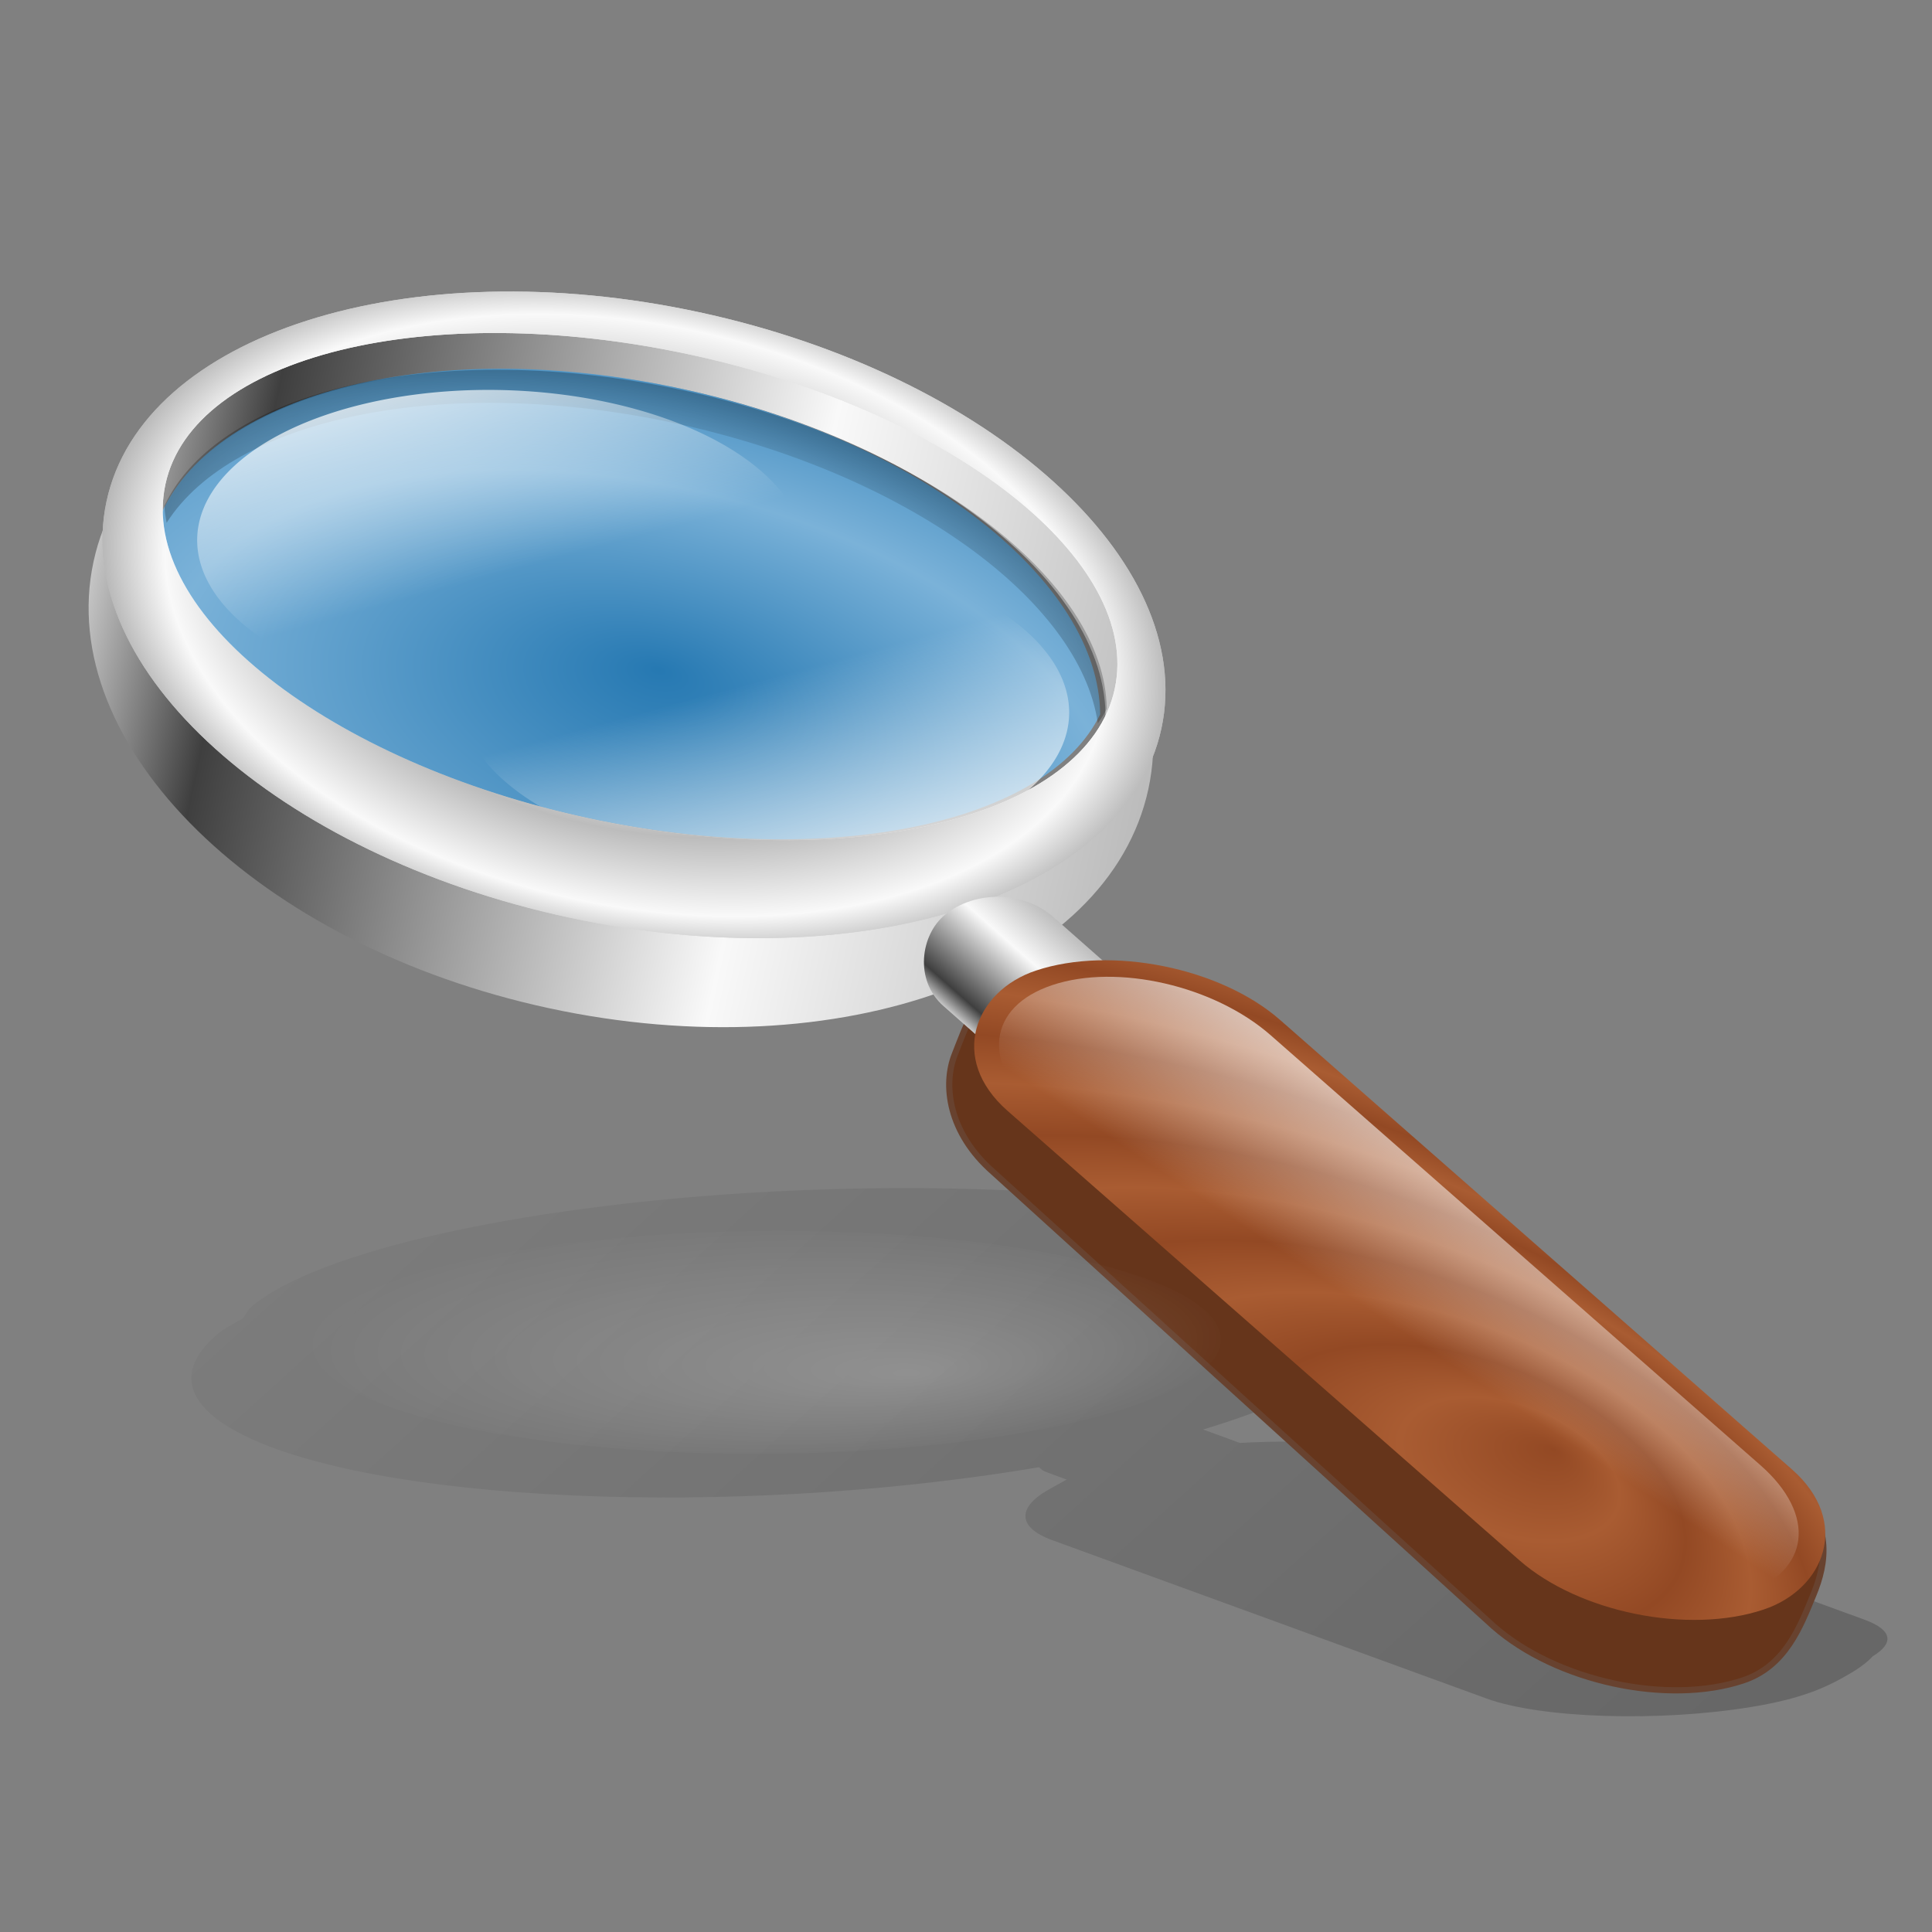
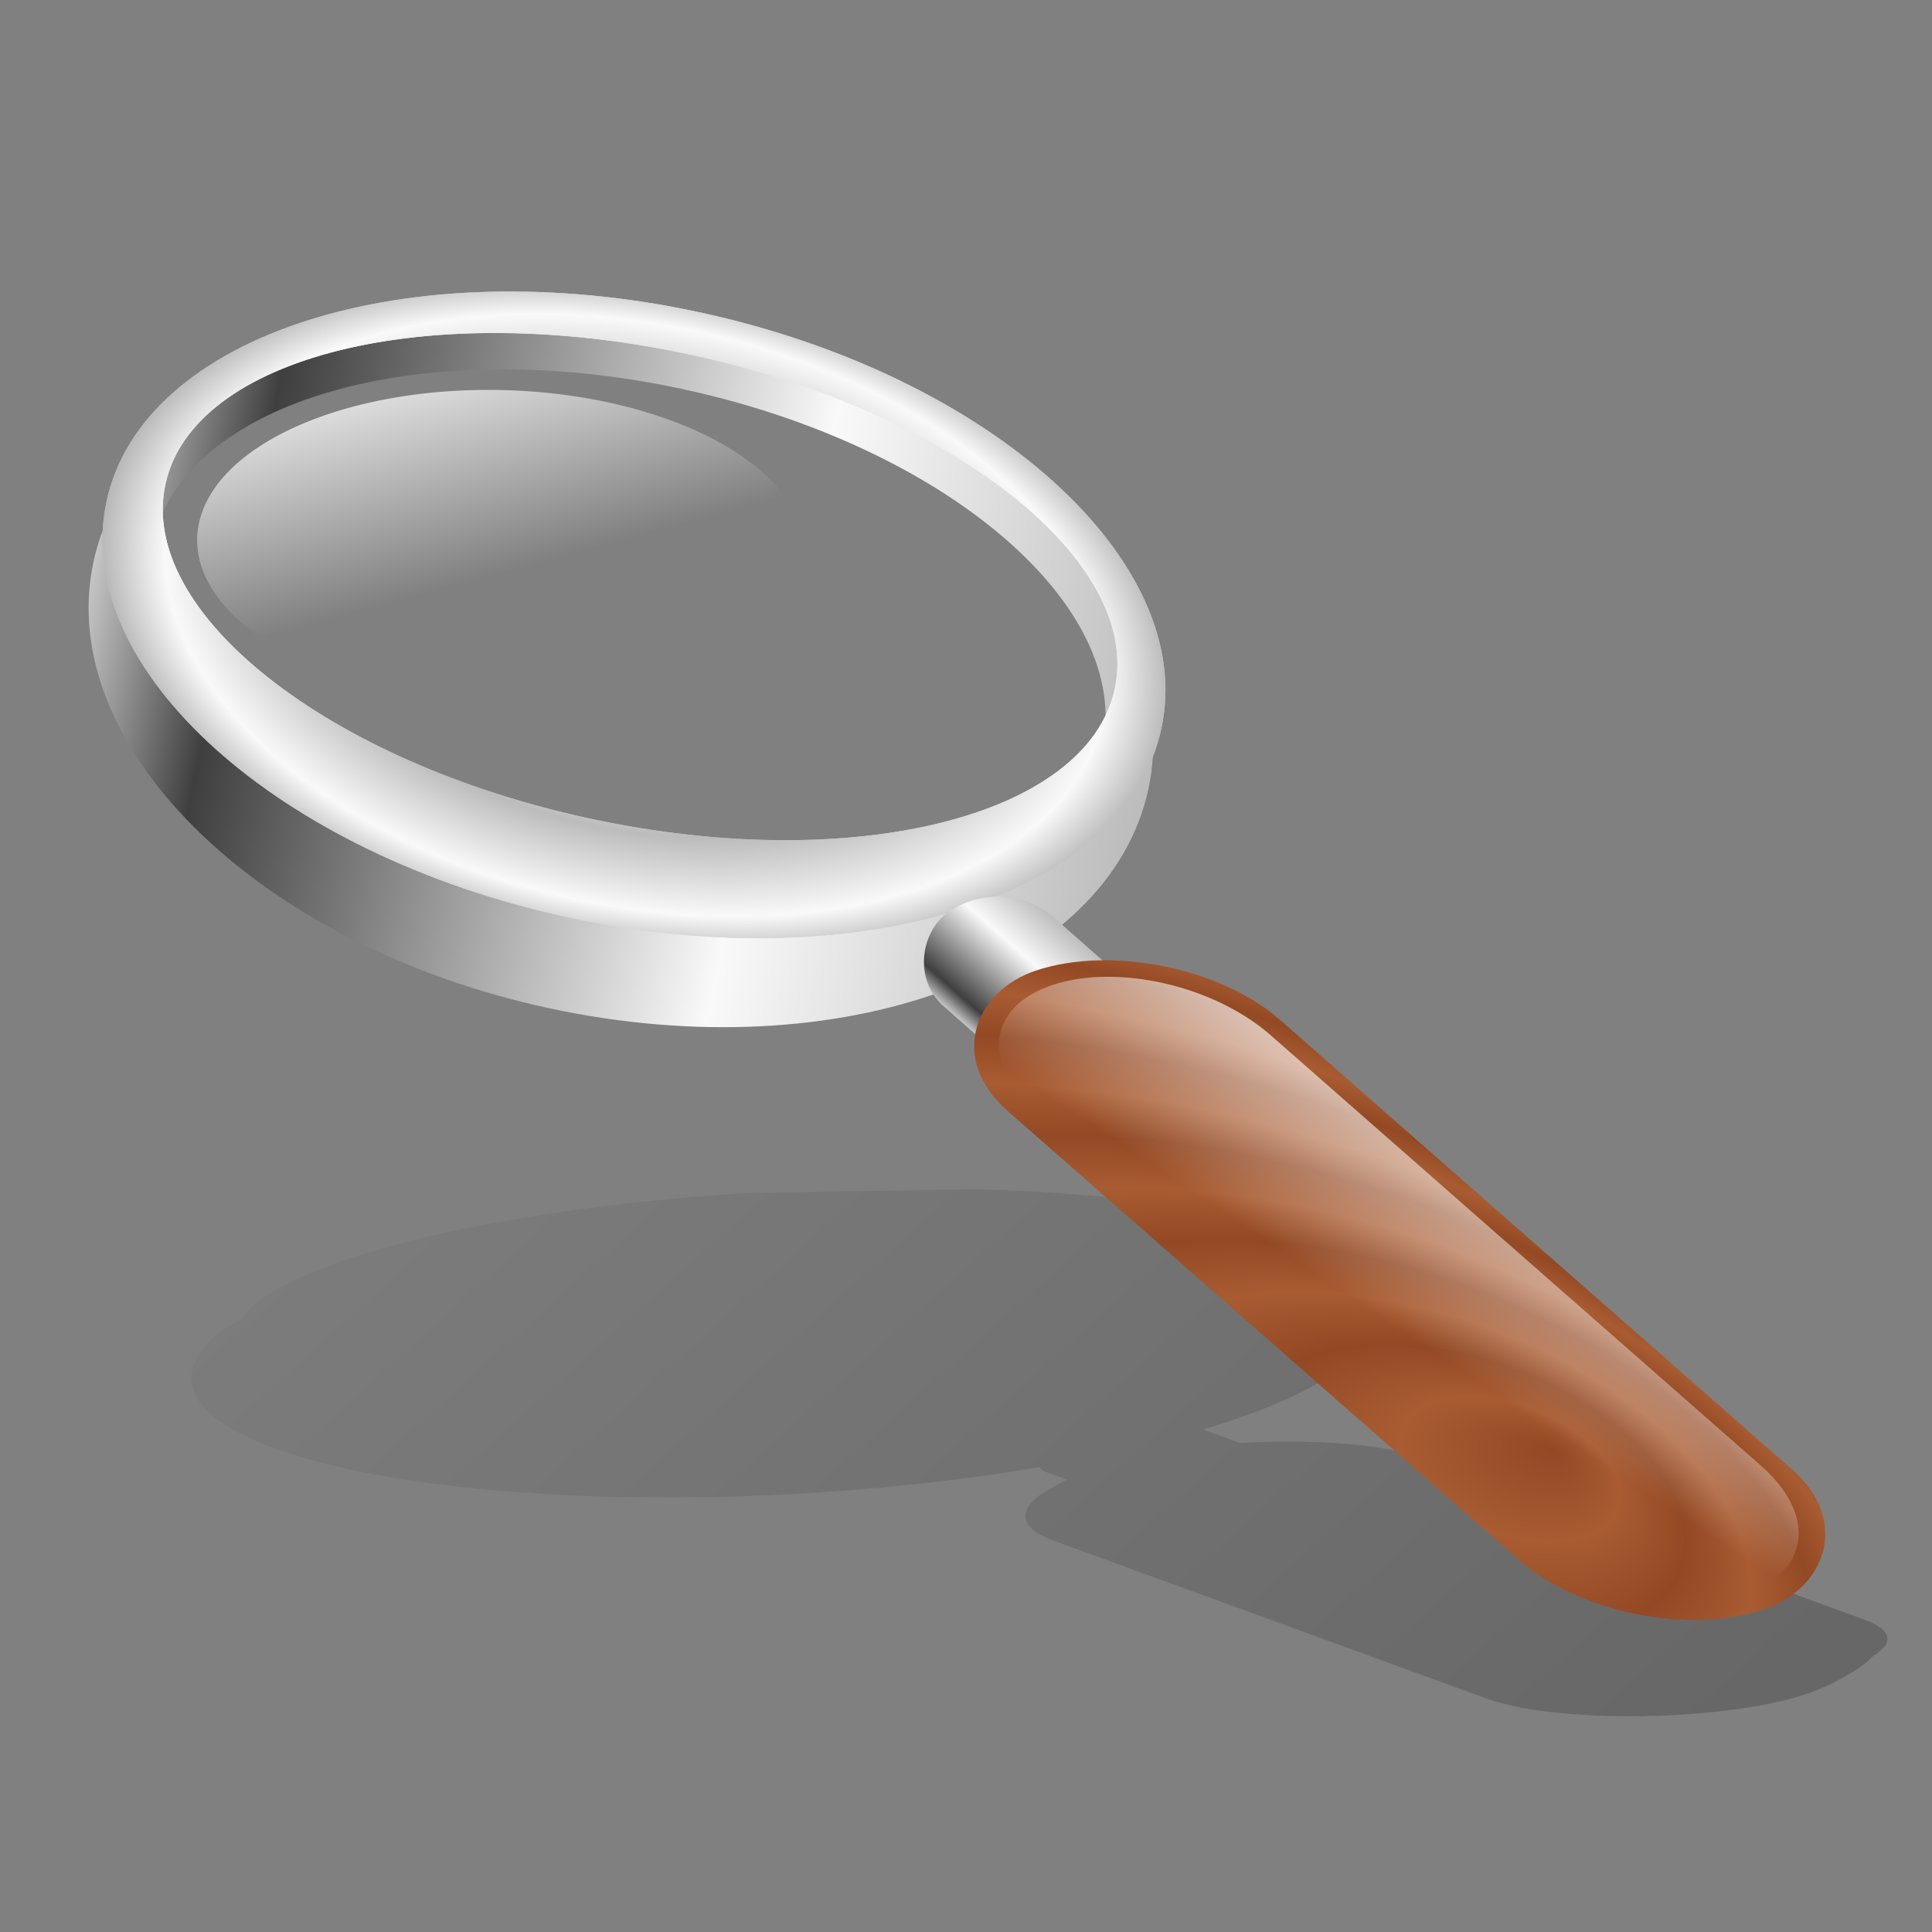
<svg xmlns="http://www.w3.org/2000/svg" xmlns:ns1="http://sodipodi.sourceforge.net/DTD/sodipodi-0.dtd" xmlns:ns2="http://www.inkscape.org/namespaces/inkscape" xmlns:xlink="http://www.w3.org/1999/xlink" width="128px" height="128px" id="svg2" ns1:version="0.32" ns2:version="0.44+devel" ns1:docbase="/home/michal/Grafika/svg/SkyLine" ns1:docname="magnify.svg" ns2:export-filename="/home/the_structorr/Grafika/svg/SkyLine/png/magnify.png" ns2:export-xdpi="90.000000" ns2:export-ydpi="90.000000" ns2:output_extension="org.inkscape.output.svg.inkscape" ns1:modified="true">
  <rect width="100%" height="100%" fill="#808080" stroke="none" />
  <defs id="defs4">
    <linearGradient ns2:collect="always" id="linearGradient2108">
      <stop style="stop-color:#000000;stop-opacity:1;" offset="0" id="stop2110" />
      <stop style="stop-color:#000000;stop-opacity:0;" offset="1" id="stop2112" />
    </linearGradient>
    <linearGradient id="linearGradient2228">
      <stop style="stop-color:#934924;stop-opacity:1;" offset="0" id="stop2230" />
      <stop style="stop-color:#a95c32;stop-opacity:1;" offset="1" id="stop2232" />
    </linearGradient>
    <linearGradient id="linearGradient2517">
      <stop id="stop2519" offset="0" style="stop-color:#000000;stop-opacity:0;" />
      <stop style="stop-color:#000000;stop-opacity:0;" offset="0.5" id="stop2525" />
      <stop id="stop2521" offset="1" style="stop-color:#000000;stop-opacity:1;" />
    </linearGradient>
    <linearGradient id="linearGradient2431">
      <stop id="stop2433" offset="0" style="stop-color:#c6c6c6;stop-opacity:1;" />
      <stop style="stop-color:#3f3f3f;stop-opacity:1;" offset="0.135" id="stop2439" />
      <stop id="stop2441" offset="0.647" style="stop-color:#f9f9f9;stop-opacity:1;" />
      <stop id="stop2435" offset="1" style="stop-color:#bcbcbc;stop-opacity:1;" />
    </linearGradient>
    <linearGradient id="linearGradient2353" ns2:collect="always">
      <stop id="stop2355" offset="0" style="stop-color:#ffffff;stop-opacity:1;" />
      <stop id="stop2357" offset="1" style="stop-color:#ffffff;stop-opacity:0;" />
    </linearGradient>
    <linearGradient id="linearGradient2821">
      <stop style="stop-color:#0076c8;stop-opacity:1;" offset="0" id="stop2823" />
      <stop style="stop-color:#79c8ff;stop-opacity:1;" offset="1" id="stop2825" />
    </linearGradient>
    <linearGradient ns2:collect="always" xlink:href="#linearGradient2431" id="linearGradient1387" gradientUnits="userSpaceOnUse" gradientTransform="matrix(0.166,1.124566e-17,-9.316797e-18,0.291,-5.278,-49.597)" spreadMethod="reflect" x1="108.571" y1="332.362" x2="631.429" y2="332.362" />
    <radialGradient ns2:collect="always" xlink:href="#linearGradient2431" id="radialGradient1389" gradientUnits="userSpaceOnUse" gradientTransform="matrix(0.109,-1.232606e-16,2.849412e-17,6.619064e-2,16.154,21.361)" spreadMethod="reflect" cx="370" cy="315.219" fx="370" fy="315.219" r="261.429" />
    <radialGradient ns2:collect="always" xlink:href="#linearGradient2821" id="radialGradient1391" gradientUnits="userSpaceOnUse" gradientTransform="matrix(1,1.232000e-2,-6.525006e-3,0.53,0.425,17.043)" spreadMethod="reflect" cx="59.083" cy="64.481" fx="59.083" fy="53.448" r="38.703" />
    <radialGradient ns2:collect="always" xlink:href="#linearGradient2517" id="radialGradient1393" gradientUnits="userSpaceOnUse" gradientTransform="matrix(0.248,5.511359e-17,-1.916959e-16,0.121,-35.076,26.544)" cx="368.571" cy="134.996" fx="368.571" fy="134.996" r="233.562" />
    <linearGradient ns2:collect="always" xlink:href="#linearGradient2353" id="linearGradient1395" gradientUnits="userSpaceOnUse" x1="35.358" y1="27.844" x2="54.798" y2="57.94" />
    <radialGradient ns2:collect="always" xlink:href="#linearGradient2431" id="radialGradient1397" gradientUnits="userSpaceOnUse" gradientTransform="matrix(0.109,-1.232606e-16,2.849412e-17,6.619064e-2,16.154,21.361)" spreadMethod="reflect" cx="370" cy="315.219" fx="370" fy="315.219" r="261.429" />
    <linearGradient ns2:collect="always" xlink:href="#linearGradient2353" id="linearGradient1399" gradientUnits="userSpaceOnUse" x1="35.358" y1="27.844" x2="54.798" y2="57.94" />
    <linearGradient ns2:collect="always" xlink:href="#linearGradient2431" id="linearGradient1401" gradientUnits="userSpaceOnUse" gradientTransform="matrix(0.989,1.614913e-16,2.137204e-16,1.158,19.214,-60.763)" x1="98.742" y1="66.886" x2="98.742" y2="56.956" />
    <radialGradient ns2:collect="always" xlink:href="#linearGradient2228" id="radialGradient1403" gradientUnits="userSpaceOnUse" gradientTransform="matrix(0.208,-7.114454e-2,8.746629e-2,0.175,136.014,15.251)" spreadMethod="reflect" cx="163.793" cy="76.295" fx="170.44" fy="55.365" r="36.145" />
    <linearGradient ns2:collect="always" xlink:href="#linearGradient2353" id="linearGradient1405" gradientUnits="userSpaceOnUse" x1="160.241" y1="-5.855" x2="166.909" y2="29.934" />
    <linearGradient ns2:collect="always" xlink:href="#linearGradient2108" id="linearGradient2241" x1="115.776" y1="104.786" x2="-6.642" y2="58.647" gradientUnits="userSpaceOnUse" gradientTransform="matrix(0.996,9.603320e-2,-0.705,1.013,70.286,-0.15)" />
    <radialGradient ns2:collect="always" xlink:href="#linearGradient2353" id="radialGradient2251" cx="48.744" cy="83.721" fx="58.985" fy="88.607" r="27.291" gradientTransform="matrix(1,1.186524e-17,-2.754256e-18,0.223,1.292788e-14,65.065)" gradientUnits="userSpaceOnUse" />
  </defs>
  <ns1:namedview id="base" pagecolor="#ffffff" bordercolor="#666666" borderopacity="1.0" ns2:pageopacity="0.0" ns2:pageshadow="2" ns2:zoom="2.6875" ns2:cx="55.477032" ns2:cy="62.954418" ns2:document-units="px" ns2:current-layer="layer1" ns2:window-width="795" ns2:window-height="588" ns2:window-x="0" ns2:window-y="26" />
  <g ns2:label="Layer 1" ns2:groupmode="layer" id="layer1">
    <g id="g2255">
-       <path ns1:nodetypes="cscsscccsccsscccccscssc" id="path1411" d="M 49.441,79.043 C 34.451,79.979 21.229,82.842 16.736,86.507 C 16.384,86.794 16.309,87.071 16.078,87.355 C 15.581,87.663 14.947,87.955 14.555,88.274 C 7.965,93.65 19.281,98.518 39.802,99.146 C 49.785,99.452 60.093,98.683 68.832,97.208 C 68.968,97.31 69.04,97.423 69.269,97.508 L 70.674,98.027 C 70.193,98.293 69.719,98.542 69.226,98.839 C 67.681,99.768 67.178,101.112 69.716,102.04 L 98.488,112.532 C 102.089,113.848 109.931,114.099 116.071,113.084 C 119.537,112.512 121.116,111.738 122.68,110.811 C 123.237,110.481 123.729,110.108 124.077,109.73 C 125.439,108.903 125.467,108.019 123.521,107.307 L 94.169,96.575 C 91.674,95.663 86.914,95.333 82.145,95.599 L 79.708,94.709 C 83.749,93.485 87.02,92.101 88.915,90.555 C 89.307,90.235 89.441,89.925 89.709,89.61 C 90.167,89.332 90.752,89.062 91.105,88.774 C 97.096,83.887 85.289,79.414 64.768,78.786 C 59.638,78.629 54.437,78.731 49.441,79.043 z " style="opacity:0.195;color:#000000;fill:url(#linearGradient2241);fill-opacity:1;fill-rule:evenodd;stroke:none;stroke-width:0.5;stroke-linecap:square;stroke-linejoin:miter;marker:none;marker-start:none;marker-mid:none;marker-end:none;stroke-miterlimit:4;stroke-dasharray:none;stroke-dashoffset:0;stroke-opacity:1;visibility:visible;display:inline;overflow:visible" />
+       <path ns1:nodetypes="cscsscccsccsscccccscssc" id="path1411" d="M 49.441,79.043 C 34.451,79.979 21.229,82.842 16.736,86.507 C 16.384,86.794 16.309,87.071 16.078,87.355 C 15.581,87.663 14.947,87.955 14.555,88.274 C 7.965,93.65 19.281,98.518 39.802,99.146 C 49.785,99.452 60.093,98.683 68.832,97.208 C 68.968,97.31 69.04,97.423 69.269,97.508 L 70.674,98.027 C 70.193,98.293 69.719,98.542 69.226,98.839 C 67.681,99.768 67.178,101.112 69.716,102.04 L 98.488,112.532 C 102.089,113.848 109.931,114.099 116.071,113.084 C 119.537,112.512 121.116,111.738 122.68,110.811 C 123.237,110.481 123.729,110.108 124.077,109.73 C 125.439,108.903 125.467,108.019 123.521,107.307 L 94.169,96.575 C 91.674,95.663 86.914,95.333 82.145,95.599 L 79.708,94.709 C 83.749,93.485 87.02,92.101 88.915,90.555 C 89.307,90.235 89.441,89.925 89.709,89.61 C 90.167,89.332 90.752,89.062 91.105,88.774 C 97.096,83.887 85.289,79.414 64.768,78.786 z " style="opacity:0.195;color:#000000;fill:url(#linearGradient2241);fill-opacity:1;fill-rule:evenodd;stroke:none;stroke-width:0.5;stroke-linecap:square;stroke-linejoin:miter;marker:none;marker-start:none;marker-mid:none;marker-end:none;stroke-miterlimit:4;stroke-dasharray:none;stroke-dashoffset:0;stroke-opacity:1;visibility:visible;display:inline;overflow:visible" />
      <g transform="matrix(0.803,0.173,-0.173,0.803,4.091,-2.914)" id="g2238">
-         <path style="opacity:1;color:#000000;fill:#66351b;fill-opacity:1;fill-rule:evenodd;stroke:#68422f;stroke-width:0.5;stroke-linecap:square;stroke-linejoin:miter;marker:none;marker-start:none;marker-mid:none;marker-end:none;stroke-miterlimit:4;stroke-dasharray:none;stroke-dashoffset:0;stroke-opacity:1;visibility:visible;display:inline;overflow:visible" d="M 109.486,62.944 C 104.162,61.712 96.84,62.21 92.697,64.662 C 89.561,66.518 89.533,68.752 89.075,71.405 C 88.618,74.059 89.919,77.727 94.066,80.037 L 141.277,107.376 C 147.16,110.654 156.346,110.663 161.87,107.394 C 164.987,105.548 165.466,102.111 165.948,99.461 C 166.431,96.81 166.349,93.377 162.188,91.059 L 114.433,64.787 C 112.962,63.968 111.261,63.354 109.486,62.944 z " id="rect2476" ns1:nodetypes="cszccscccc" />
        <path id="path1884" style="opacity:1;color:#000000;fill:url(#linearGradient1387);fill-opacity:1;fill-rule:evenodd;stroke:none;stroke-width:10;stroke-linecap:butt;stroke-linejoin:miter;marker:none;marker-start:none;marker-mid:none;marker-end:none;stroke-miterlimit:4;stroke-dashoffset:0;stroke-opacity:1;visibility:visible;display:inline;overflow:visible" d="M 99.827,47.219 C 99.827,62.38 80.331,74.684 56.31,74.684 C 32.289,74.684 12.794,62.38 12.794,47.219 C 12.794,32.058 32.289,19.754 56.31,19.754 C 80.331,19.754 99.827,32.058 99.827,47.219 z M 95.475,44.656 C 95.475,56.279 77.929,65.712 56.31,65.712 C 34.691,65.712 17.146,56.279 17.146,44.656 C 17.146,33.032 34.691,23.599 56.31,23.599 C 77.929,23.599 95.475,33.032 95.475,44.656 z " />
        <path d="M 99.827,42.225 C 99.827,56.008 80.331,67.194 56.31,67.194 C 32.289,67.194 12.794,56.008 12.794,42.225 C 12.794,28.443 32.289,17.257 56.31,17.257 C 80.331,17.257 99.827,28.443 99.827,42.225 z M 95.475,39.895 C 95.475,50.462 77.929,59.037 56.31,59.037 C 34.691,59.037 17.146,50.462 17.146,39.895 C 17.146,29.328 34.691,20.753 56.31,20.753 C 77.929,20.753 95.475,29.328 95.475,39.895 z " style="opacity:1;color:#000000;fill:url(#radialGradient1389);fill-opacity:1;fill-rule:evenodd;stroke:none;stroke-width:10;stroke-linecap:butt;stroke-linejoin:miter;marker:none;marker-start:none;marker-mid:none;marker-end:none;stroke-miterlimit:4;stroke-dashoffset:0;stroke-opacity:1;visibility:visible;display:inline;overflow:visible" id="path1886" />
-         <path style="opacity:0.7;color:#000000;fill:url(#radialGradient1391);fill-opacity:1;fill-rule:evenodd;stroke:none;stroke-width:10;stroke-linecap:butt;stroke-linejoin:miter;marker:none;marker-start:none;marker-mid:none;marker-end:none;stroke-miterlimit:4;stroke-dashoffset:0;stroke-opacity:1;visibility:visible;display:inline;overflow:visible" d="M 56.068,23.594 C 76.099,23.594 92.434,31.722 94.756,42.156 C 92.444,51.648 76.106,59.031 56.068,59.031 C 36.03,59.031 19.661,51.648 17.35,42.156 C 19.671,31.722 36.038,23.594 56.068,23.594 z " id="path2371" />
-         <path id="path1888" d="M 56.31,23.689 C 36.267,23.689 19.738,31.523 17.437,41.608 C 17.548,42.05 17.722,42.479 17.897,42.91 C 21.364,33.526 37.228,26.42 56.31,26.42 C 75.393,26.42 91.263,33.526 94.729,42.91 C 94.903,42.48 95.073,42.049 95.184,41.608 C 92.883,31.523 76.354,23.689 56.31,23.689 z " style="opacity:0.7;color:#000000;fill:url(#radialGradient1393);fill-opacity:1;fill-rule:evenodd;stroke:none;stroke-width:10;stroke-linecap:butt;stroke-linejoin:miter;marker:none;marker-start:none;marker-mid:none;marker-end:none;stroke-miterlimit:4;stroke-dashoffset:0;stroke-opacity:1;visibility:visible;display:inline;overflow:visible" />
-         <path transform="matrix(-1,0.134,0,-0.593,118.44,74.184)" d="M 74.499 56.911 A 24.244 21.592 0 1 1  26.011,56.911 A 24.244 21.592 0 1 1  74.499 56.911 z" ns1:ry="21.592010" ns1:rx="24.243662" ns1:cy="56.910515" ns1:cx="50.255089" id="path2389" style="opacity:1;color:#000000;fill:url(#linearGradient1395);fill-opacity:1;fill-rule:evenodd;stroke:none;stroke-width:0.5;stroke-linecap:square;stroke-linejoin:miter;marker:none;marker-start:none;marker-mid:none;marker-end:none;stroke-miterlimit:4;stroke-dasharray:none;stroke-dashoffset:0;stroke-opacity:1;visibility:visible;display:inline;overflow:visible" ns1:type="arc" />
        <path id="path1890" style="opacity:1;color:#000000;fill:url(#radialGradient1397);fill-opacity:1;fill-rule:evenodd;stroke:none;stroke-width:10;stroke-linecap:butt;stroke-linejoin:miter;marker:none;marker-start:none;marker-mid:none;marker-end:none;stroke-miterlimit:4;stroke-dashoffset:0;stroke-opacity:1;visibility:visible;display:inline;overflow:visible" d="M 99.827,42.225 C 99.827,56.008 80.331,67.194 56.31,67.194 C 32.289,67.194 12.794,56.008 12.794,42.225 C 12.794,28.443 32.289,17.257 56.31,17.257 C 80.331,17.257 99.827,28.443 99.827,42.225 z M 95.475,39.895 C 95.475,50.462 77.929,59.037 56.31,59.037 C 34.691,59.037 17.146,50.462 17.146,39.895 C 17.146,29.328 34.691,20.753 56.31,20.753 C 77.929,20.753 95.475,29.328 95.475,39.895 z " />
        <path ns1:type="arc" style="opacity:1;color:#000000;fill:url(#linearGradient1399);fill-opacity:1;fill-rule:evenodd;stroke:none;stroke-width:0.5;stroke-linecap:square;stroke-linejoin:miter;marker:none;marker-start:none;marker-mid:none;marker-end:none;stroke-miterlimit:4;stroke-dasharray:none;stroke-dashoffset:0;stroke-opacity:1;visibility:visible;display:inline;overflow:visible" id="path2377" ns1:cx="50.255089" ns1:cy="56.910515" ns1:rx="24.243662" ns1:ry="21.592010" d="M 74.499 56.911 A 24.244 21.592 0 1 1  26.011,56.911 A 24.244 21.592 0 1 1  74.499 56.911 z" transform="matrix(1,-0.134,0,0.593,-5.556,12.11)" />
        <rect style="opacity:1;color:#000000;fill:url(#linearGradient1401);fill-opacity:1;fill-rule:evenodd;stroke:none;stroke-width:0.5;stroke-linecap:square;stroke-linejoin:miter;marker:none;marker-start:none;marker-mid:none;marker-end:none;stroke-miterlimit:4;stroke-dasharray:none;stroke-dashoffset:0;stroke-opacity:1;visibility:visible;display:inline;overflow:visible" id="rect2462" width="23.968" height="11.407" x="106.346" y="5.299" ry="5.704" transform="matrix(0.873,0.489,-0.627,0.779,0,0)" />
        <rect style="opacity:1;color:#000000;fill:url(#radialGradient1403);fill-opacity:1;fill-rule:evenodd;stroke:none;stroke-width:0.5;stroke-linecap:square;stroke-linejoin:miter;marker:none;marker-start:none;marker-mid:none;marker-end:none;stroke-miterlimit:4;stroke-dasharray:none;stroke-dashoffset:0;stroke-opacity:1;visibility:visible;display:inline;overflow:visible" id="rect2413" width="78.068" height="23.172" x="118.606" y="-0.411" transform="matrix(0.874,0.487,-0.861,0.509,0,0)" ry="11.586" />
        <path ns1:type="inkscape:offset" ns2:radius="-2.2293768" ns2:original="M 144.40625 8.3437500 C 135.91599 8.3437500 129.09375 15.197241 129.09375 23.687500 C 129.09375 32.177759 135.91599 39.000001 144.40625 39.000000 L 207.56250 39.000000 C 216.05276 39.000000 222.87499 32.177759 222.87500 23.687500 C 222.87500 15.197241 216.05275 8.3437500 207.56250 8.3437500 L 144.40625 8.3437500 z " style="opacity:1;color:#000000;fill:url(#linearGradient1405);fill-opacity:1;fill-rule:evenodd;stroke:none;stroke-width:0.5;stroke-linecap:square;stroke-linejoin:miter;marker:none;marker-start:none;marker-mid:none;marker-end:none;stroke-miterlimit:4;stroke-dasharray:none;stroke-dashoffset:0;stroke-opacity:1;visibility:visible;display:inline;overflow:visible" id="path2472" d="M 144.406,10.562 C 137.116,10.562 131.312,16.391 131.312,23.688 C 131.312,30.984 137.11,36.781 144.406,36.781 L 207.562,36.781 C 214.858,36.781 220.656,30.984 220.656,23.688 C 220.656,16.392 214.853,10.562 207.562,10.562 L 144.406,10.562 z " transform="matrix(0.727,0.405,-0.651,0.385,15.546,2.007)" />
      </g>
-       <path transform="matrix(1.084,6.509296e-2,-1.408,1.285,115.838,-21.821)" d="M 75.535 83.721 A 26.791 5.581 0 1 1  21.953,83.721 A 26.791 5.581 0 1 1  75.535 83.721 z" ns1:ry="5.5813951" ns1:rx="26.790697" ns1:cy="83.720932" ns1:cx="48.744186" id="path2243" style="opacity:0.204;color:#000000;fill:url(#radialGradient2251);fill-opacity:1;fill-rule:evenodd;stroke:none;stroke-width:1;stroke-linecap:round;stroke-linejoin:miter;marker:none;marker-start:none;marker-mid:none;marker-end:none;stroke-miterlimit:4;stroke-dasharray:none;stroke-dashoffset:0;stroke-opacity:1;visibility:visible;display:inline;overflow:visible" ns1:type="arc" />
    </g>
  </g>
</svg>